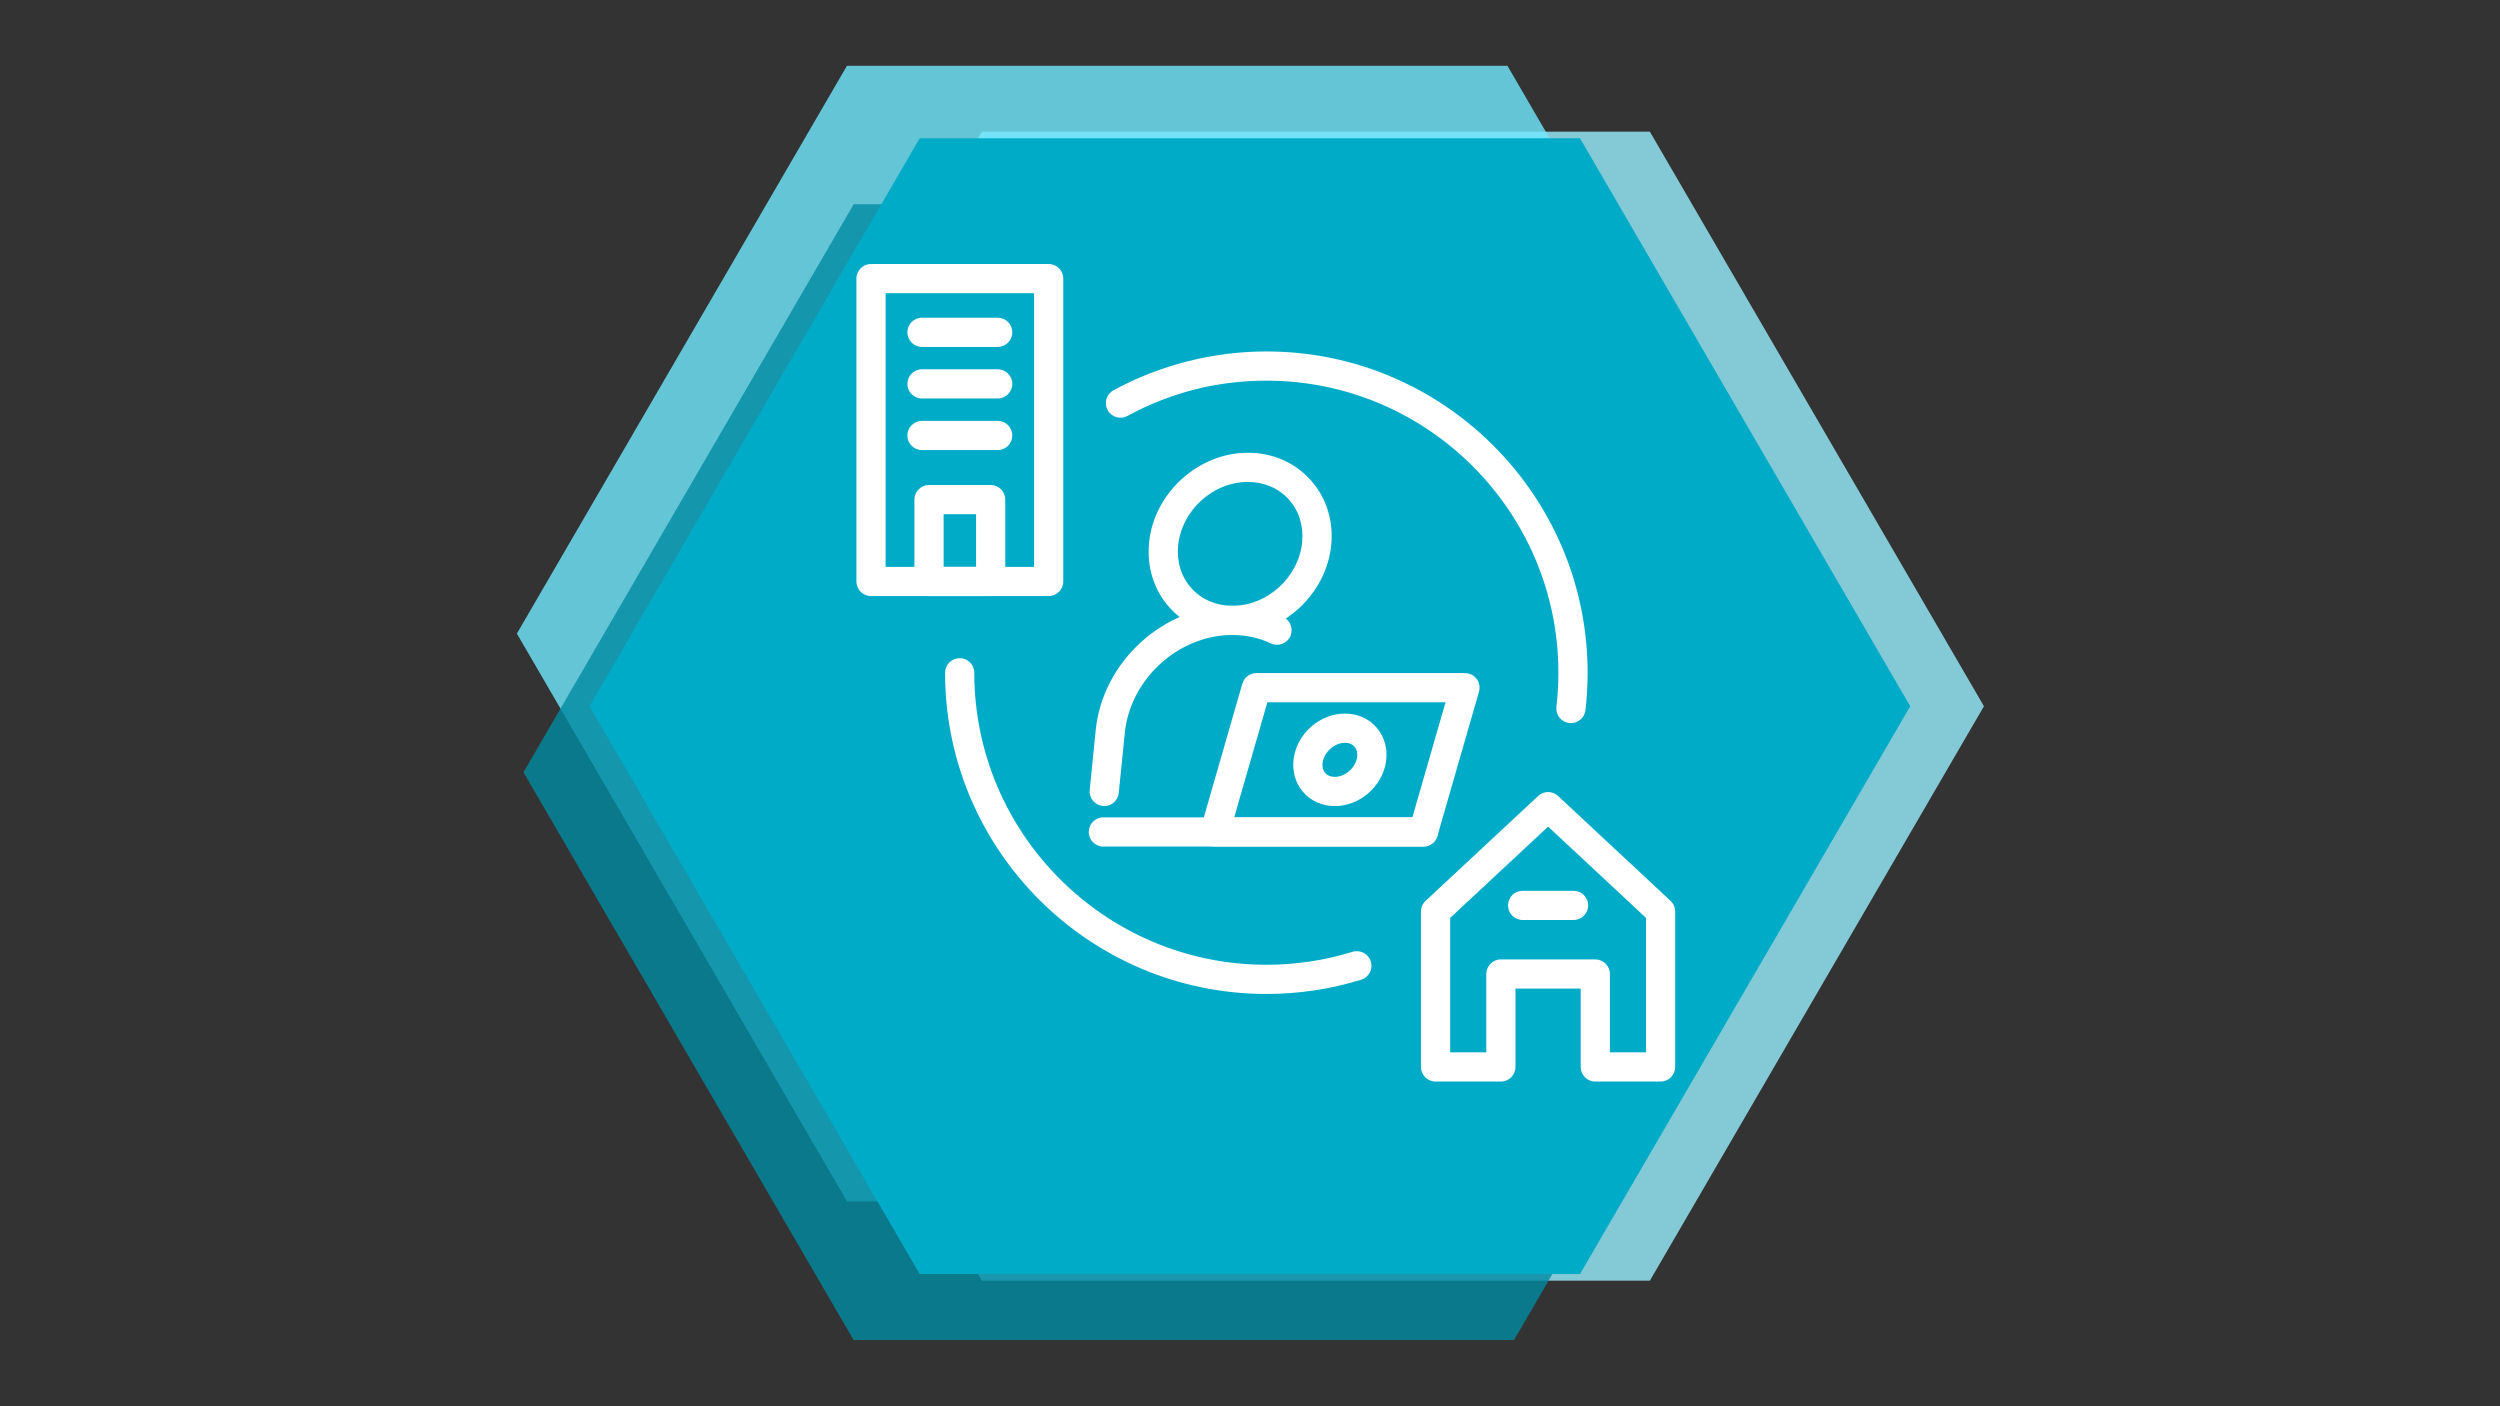
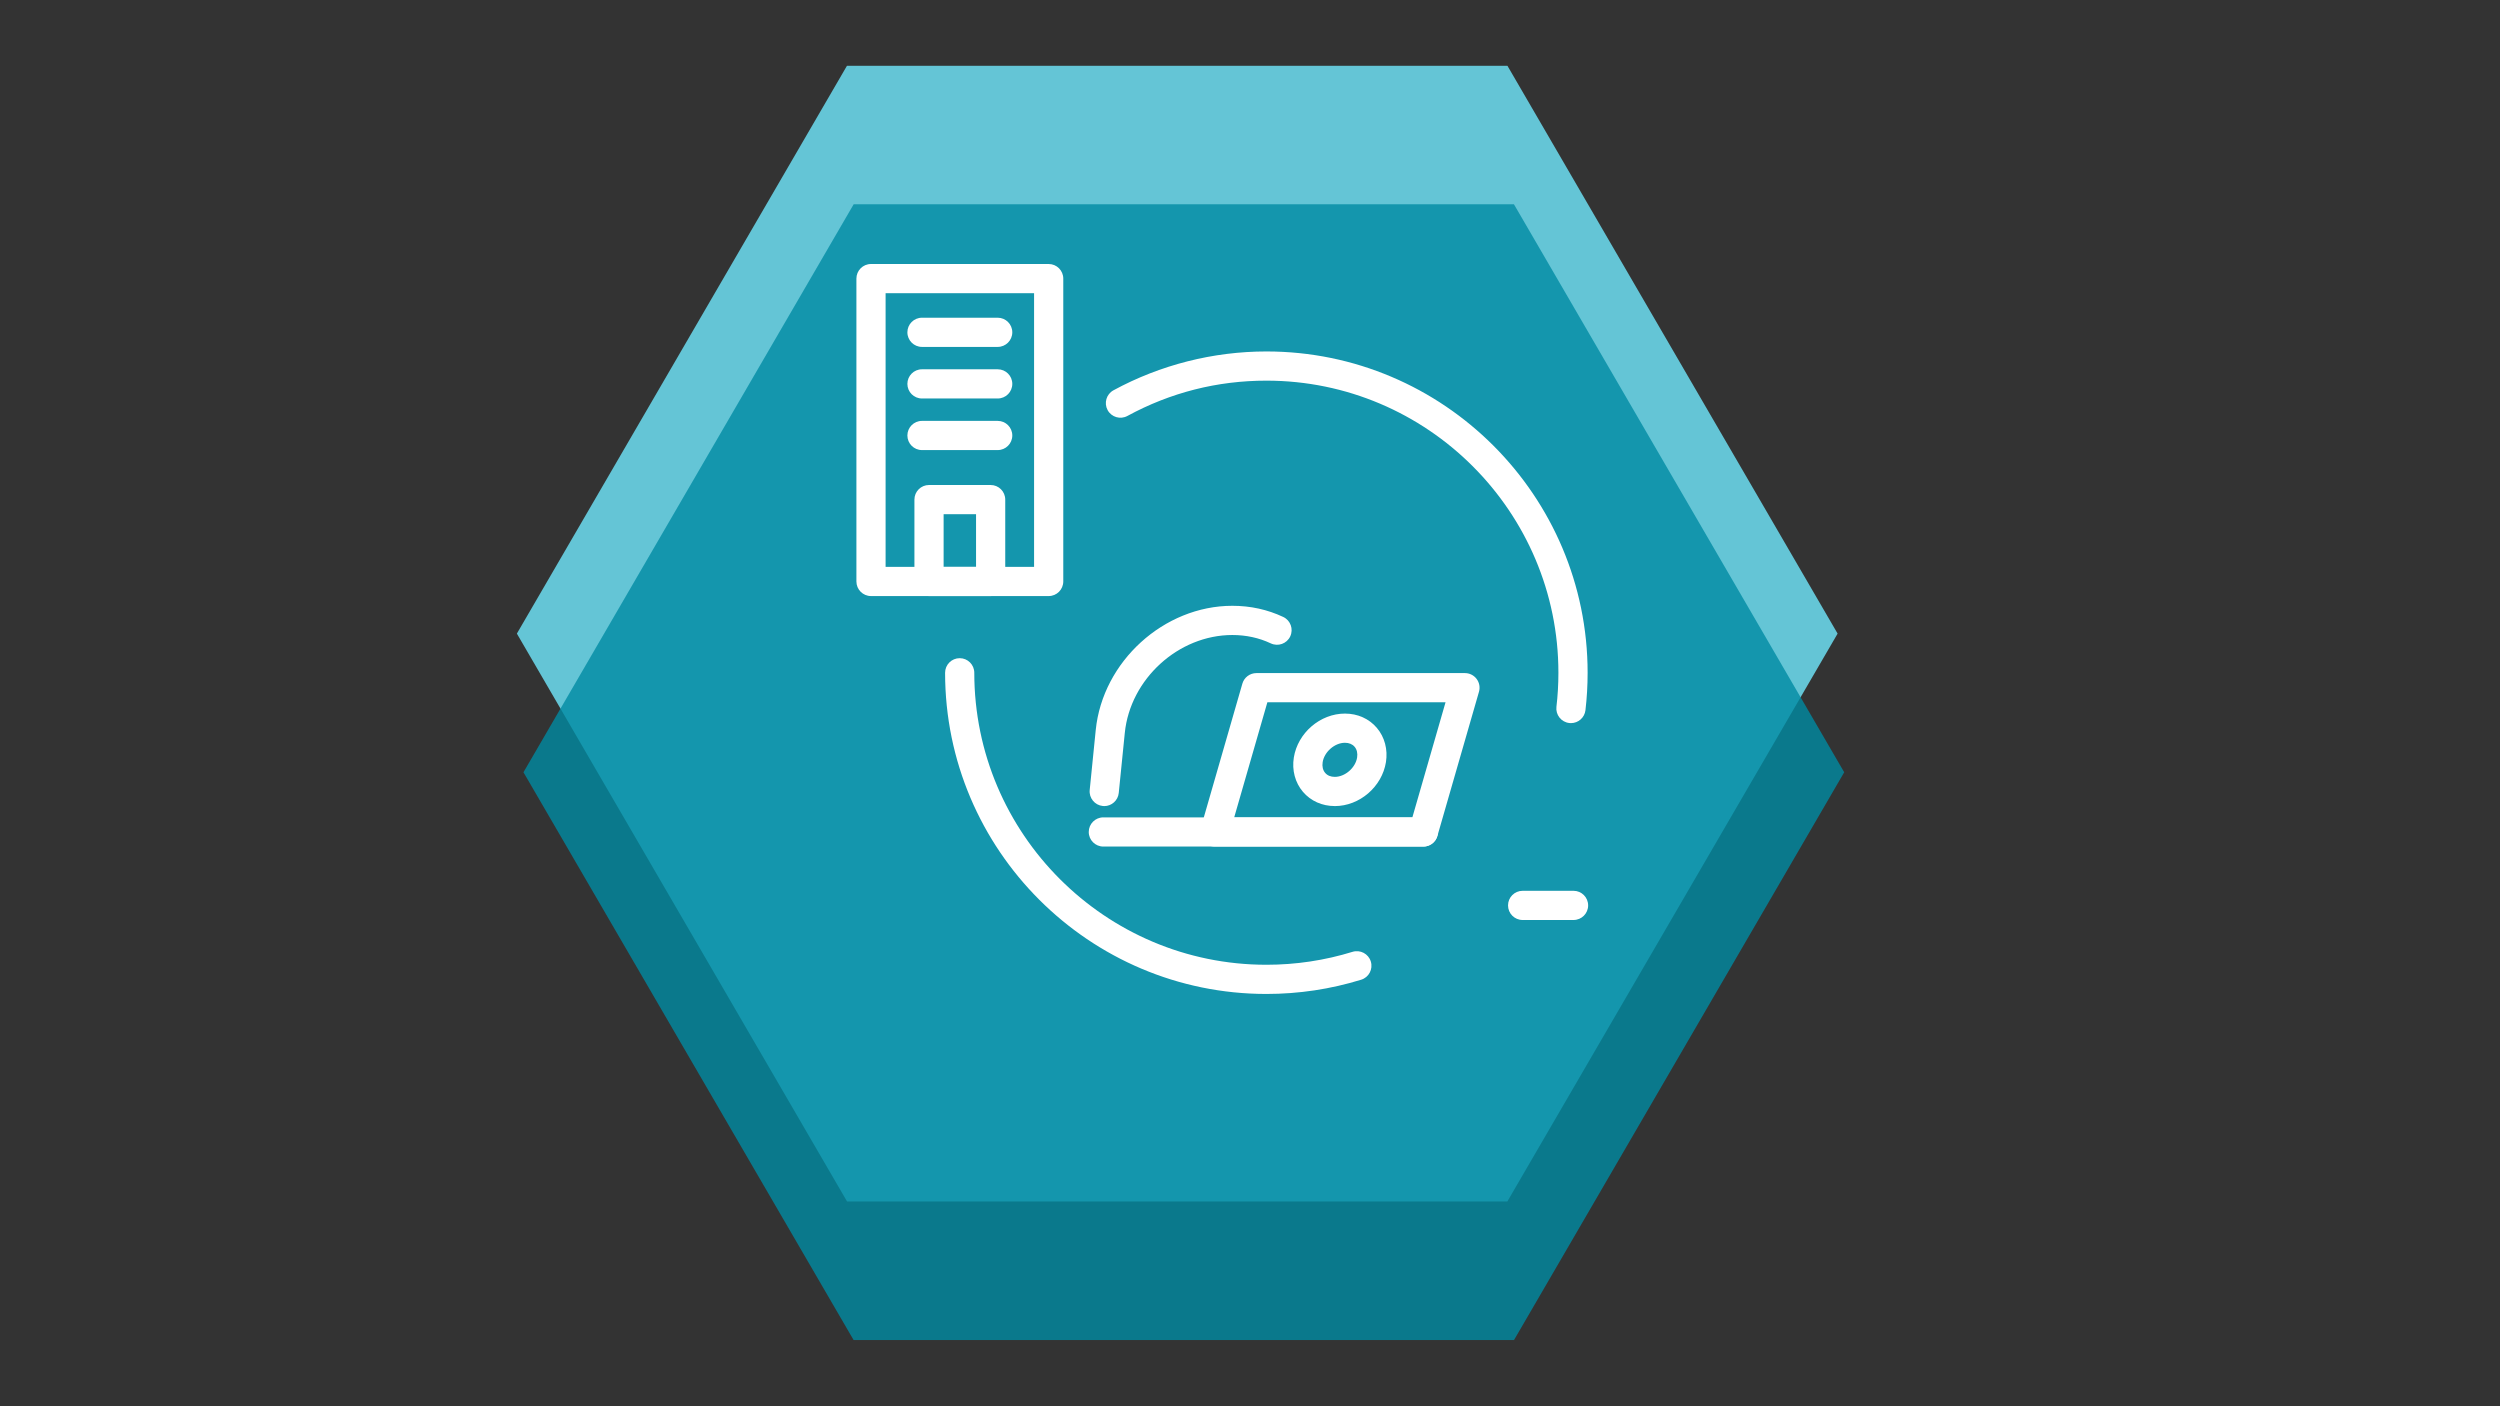
<svg xmlns="http://www.w3.org/2000/svg" width="1920" zoomAndPan="magnify" viewBox="0 0 1440 810" height="1080" preserveAspectRatio="xMidYMid meet" version="1.2">
  <rect x="0" y="0" width="1440" height="810" fill="#333333" stroke="none" />
  <defs>
    <clipPath id="d143385d98">
      <path d="M 370 75 L 1142.75 75 L 1142.75 738 L 370 738 Z M 370 75 " />
    </clipPath>
    <filter x="0%" y="0%" width="100%" filterUnits="objectBoundingBox" id="7eb6b530ee" height="100%">
      <feColorMatrix values="0 0 0 0 1 0 0 0 0 1 0 0 0 0 1 0 0 0 1 0" type="matrix" in="SourceGraphic" />
    </filter>
    <clipPath id="46032ad422">
-       <path d="M 3 0.602 L 772.75 0.602 L 772.75 662.762 L 3 662.762 Z M 3 0.602 " />
-     </clipPath>
+       </clipPath>
    <clipPath id="89fa56c32f">
      <rect x="0" width="773" y="0" height="663" />
    </clipPath>
    <clipPath id="a4b9068af3">
      <path d="M 297.5 37.73 L 1060 37.73 L 1060 693 L 297.5 693 Z M 297.5 37.73 " />
    </clipPath>
    <clipPath id="7381e75fd1">
      <path d="M 0.5 0.73 L 762 0.73 L 762 655.16 L 0.5 655.16 Z M 0.5 0.73 " />
    </clipPath>
    <clipPath id="b70a2a7e39">
      <rect x="0" width="763" y="0" height="656" />
    </clipPath>
    <clipPath id="2686b36b40">
      <path d="M 298 117 L 1063 117 L 1063 771.98 L 298 771.98 Z M 298 117 " />
    </clipPath>
    <clipPath id="14f2fa3358">
      <path d="M 3 0.602 L 764.961 0.602 L 764.961 654.98 L 3 654.98 Z M 3 0.602 " />
    </clipPath>
    <clipPath id="e57ff19dae">
      <rect x="0" width="765" y="0" height="655" />
    </clipPath>
    <clipPath id="41e919b03a">
      <path d="M 493.164 152 L 613 152 L 613 344 L 493.164 344 Z M 493.164 152 " />
    </clipPath>
    <clipPath id="e8b2eb8e10">
      <path d="M 818 456 L 964.914 456 L 964.914 623 L 818 623 Z M 818 456 " />
    </clipPath>
  </defs>
  <g id="04d2bc769d">
    <g clip-rule="nonzero" clip-path="url(#d143385d98)">
      <g mask="url(#f40a6d5d91)" transform="matrix(1,0,0,1,370,75)">
        <g clip-path="url(#89fa56c32f)">
          <g clip-rule="nonzero" clip-path="url(#46032ad422)">
            <path style=" stroke:none;fill-rule:nonzero;fill:#99f0ff;fill-opacity:1;" d="M 195.613 0.836 L 580.32 0.836 L 772.75 331.797 L 580.32 662.68 L 195.613 662.68 L 3.223 331.797 Z M 195.613 0.836 " />
          </g>
        </g>
        <mask id="f40a6d5d91">
          <g filter="url(#7eb6b530ee)">
            <rect x="0" width="1440" y="0" height="810" style="fill:#000000;fill-opacity:0.8;stroke:none;" />
          </g>
        </mask>
      </g>
    </g>
    <g clip-rule="nonzero" clip-path="url(#a4b9068af3)">
      <g mask="url(#ac61d0a2ca)" transform="matrix(1,0,0,1,297,37)">
        <g clip-path="url(#b70a2a7e39)">
          <g clip-rule="nonzero" clip-path="url(#7381e75fd1)">
            <path style=" stroke:none;fill-rule:nonzero;fill:#70eaff;fill-opacity:1;" d="M 761.461 327.957 L 571.234 655.035 L 190.902 655.035 L 0.719 327.957 L 190.902 0.797 L 571.234 0.797 Z M 761.461 327.957 " />
          </g>
        </g>
        <mask id="ac61d0a2ca">
          <g filter="url(#7eb6b530ee)">
            <rect x="0" width="1440" y="0" height="810" style="fill:#000000;fill-opacity:0.8;stroke:none;" />
          </g>
        </mask>
      </g>
    </g>
    <g clip-rule="nonzero" clip-path="url(#2686b36b40)">
      <g mask="url(#69a419f090)" transform="matrix(1,0,0,1,298,117)">
        <g clip-path="url(#e57ff19dae)">
          <g clip-rule="nonzero" clip-path="url(#14f2fa3358)">
            <path style=" stroke:none;fill-rule:nonzero;fill:#008ba3;fill-opacity:1;" d="M 764.262 327.832 L 574.039 654.914 L 193.707 654.914 L 3.52 327.832 L 193.707 0.676 L 574.039 0.676 Z M 764.262 327.832 " />
          </g>
        </g>
        <mask id="69a419f090">
          <g filter="url(#7eb6b530ee)">
            <rect x="0" width="1440" y="0" height="810" style="fill:#000000;fill-opacity:0.8;stroke:none;" />
          </g>
        </mask>
      </g>
    </g>
-     <path style=" stroke:none;fill-rule:nonzero;fill:#00abc8;fill-opacity:1;" d="M 1100.301 406.797 L 910.078 733.875 L 529.742 733.875 L 339.559 406.797 L 529.742 79.641 L 910.078 79.641 Z M 1100.301 406.797 " />
    <path style=" stroke:none;fill-rule:nonzero;fill:#ffffff;fill-opacity:1;" d="M 729.457 572.52 C 627.406 572.52 544.375 489.531 544.375 387.52 C 544.375 382.879 548.133 379.109 552.785 379.109 C 557.434 379.109 561.191 382.879 561.191 387.52 C 561.191 480.254 636.68 555.703 729.457 555.703 C 746.387 555.703 763.078 553.195 779.07 548.25 C 783.496 546.891 788.223 549.371 789.582 553.809 C 790.953 558.242 788.473 562.949 784.035 564.32 C 766.426 569.754 748.066 572.52 729.457 572.52 Z M 729.457 572.52 " />
    <path style=" stroke:none;fill-rule:nonzero;fill:#ffffff;fill-opacity:1;" d="M 904.863 416.516 C 904.535 416.516 904.207 416.496 903.871 416.457 C 899.254 415.91 895.969 411.73 896.504 407.121 C 897.262 400.758 897.641 394.156 897.641 387.52 C 897.641 294.742 822.195 219.254 729.457 219.254 C 701.152 219.254 674.219 226.09 649.387 239.586 C 645.324 241.809 640.195 240.293 637.984 236.215 C 635.773 232.137 637.277 227.031 641.355 224.812 C 668.289 210.172 698.758 202.438 729.469 202.438 C 831.477 202.438 914.469 285.469 914.469 387.52 C 914.469 394.812 914.047 402.066 913.223 409.09 C 912.711 413.371 909.086 416.516 904.879 416.516 Z M 904.863 416.516 " />
    <path style=" stroke:none;fill-rule:nonzero;fill:#ffffff;fill-opacity:1;" d="M 636.051 464.297 C 635.773 464.297 635.488 464.285 635.191 464.254 C 630.574 463.781 627.203 459.66 627.668 455.047 L 631.148 420.469 C 635.117 381.027 670.418 348.938 709.832 348.938 C 720.242 348.938 730.105 351.102 739.152 355.371 C 743.352 357.348 745.148 362.359 743.172 366.566 C 741.207 370.762 736.176 372.57 731.98 370.586 C 725.195 367.387 717.754 365.766 709.832 365.766 C 678.801 365.766 651.012 391.07 647.883 422.164 L 644.402 456.742 C 643.965 461.082 640.312 464.312 636.043 464.312 Z M 636.051 464.297 " />
-     <path style=" stroke:none;fill-rule:nonzero;fill:#ffffff;fill-opacity:1;" d="M 709.883 365.75 C 695.738 365.75 682.938 360.207 673.84 350.148 C 664.691 340.035 660.445 326.629 661.875 312.418 C 664.742 283.945 690.254 260.777 718.762 260.777 C 732.898 260.777 745.688 266.32 754.785 276.367 C 763.945 286.492 768.199 299.891 766.77 314.102 C 763.895 342.582 738.379 365.75 709.883 365.75 Z M 718.762 277.598 C 698.648 277.598 680.637 293.977 678.617 314.109 C 677.668 323.535 680.398 332.324 686.32 338.875 C 692.188 345.363 700.555 348.938 709.891 348.938 C 729.996 348.938 748.008 332.559 750.035 312.426 C 750.977 303 748.246 294.203 742.316 287.66 C 736.453 281.18 728.086 277.605 718.762 277.605 Z M 758.402 313.27 L 758.488 313.27 Z M 758.402 313.27 " />
    <path style=" stroke:none;fill-rule:nonzero;fill:#ffffff;fill-opacity:1;" d="M 819.855 487.621 L 699.723 487.621 C 697.082 487.621 694.594 486.387 693.004 484.266 C 691.414 482.156 690.91 479.422 691.645 476.883 L 715.602 393.785 C 716.633 390.188 719.941 387.703 723.68 387.703 L 843.812 387.703 C 846.453 387.703 848.941 388.941 850.531 391.059 C 852.121 393.172 852.625 395.902 851.895 398.445 L 827.938 481.543 C 826.902 485.141 823.598 487.621 819.855 487.621 Z M 710.898 470.805 L 813.523 470.805 L 832.629 404.523 L 730.004 404.523 Z M 710.898 470.805 " />
    <path style=" stroke:none;fill-rule:nonzero;fill:#ffffff;fill-opacity:1;" d="M 768.855 464.297 C 761.523 464.297 755.004 461.379 750.48 456.078 C 745.98 450.797 744.074 443.602 745.242 436.328 C 747.512 422.141 760.445 411.023 774.691 411.023 C 782.016 411.023 788.531 413.941 793.047 419.23 C 797.555 424.512 799.473 431.711 798.305 438.992 C 796.035 453.188 783.102 464.305 768.855 464.305 Z M 774.691 427.84 C 768.805 427.84 762.801 433.055 761.852 438.992 C 761.457 441.438 761.969 443.633 763.289 445.172 C 764.566 446.688 766.5 447.477 768.855 447.477 C 774.742 447.477 780.746 442.273 781.695 436.336 C 782.082 433.887 781.57 431.691 780.25 430.145 C 778.973 428.641 777.039 427.84 774.691 427.84 Z M 789.996 437.664 L 790.078 437.664 Z M 789.996 437.664 " />
    <path style=" stroke:none;fill-rule:nonzero;fill:#ffffff;fill-opacity:1;" d="M 819.855 487.621 L 635.527 487.621 C 630.879 487.621 627.121 483.855 627.121 479.211 C 627.121 474.57 630.879 470.805 635.527 470.805 L 819.855 470.805 C 824.508 470.805 828.266 474.57 828.266 479.211 C 828.266 483.855 824.508 487.621 819.855 487.621 Z M 819.855 487.621 " />
    <g clip-rule="nonzero" clip-path="url(#41e919b03a)">
      <path style=" stroke:none;fill-rule:nonzero;fill:#ffffff;fill-opacity:1;" d="M 604.035 343.332 L 501.699 343.332 C 497.047 343.332 493.289 339.562 493.289 334.922 L 493.289 160.473 C 493.289 155.832 497.047 152.066 501.699 152.066 L 604.035 152.066 C 608.688 152.066 612.445 155.832 612.445 160.473 L 612.445 334.922 C 612.445 339.562 608.688 343.332 604.035 343.332 Z M 510.105 326.512 L 595.629 326.512 L 595.629 168.883 L 510.105 168.883 Z M 510.105 326.512 " />
    </g>
    <path style=" stroke:none;fill-rule:nonzero;fill:#ffffff;fill-opacity:1;" d="M 570.609 343.332 L 535.117 343.332 C 530.465 343.332 526.707 339.562 526.707 334.922 L 526.707 287.77 C 526.707 283.129 530.465 279.363 535.117 279.363 L 570.609 279.363 C 575.262 279.363 579.02 283.129 579.02 287.77 L 579.02 334.922 C 579.02 339.562 575.262 343.332 570.609 343.332 Z M 543.523 326.512 L 562.203 326.512 L 562.203 296.18 L 543.523 296.18 Z M 543.523 326.512 " />
    <path style=" stroke:none;fill-rule:nonzero;fill:#ffffff;fill-opacity:1;" d="M 574.672 259.246 L 531.062 259.246 C 526.414 259.246 522.652 255.48 522.652 250.84 C 522.652 246.195 526.414 242.43 531.062 242.43 L 574.672 242.43 C 579.324 242.43 583.082 246.195 583.082 250.84 C 583.082 255.48 579.324 259.246 574.672 259.246 Z M 574.672 259.246 " />
    <path style=" stroke:none;fill-rule:nonzero;fill:#ffffff;fill-opacity:1;" d="M 574.672 229.531 L 531.062 229.531 C 526.414 229.531 522.652 225.762 522.652 221.121 C 522.652 216.48 526.414 212.711 531.062 212.711 L 574.672 212.711 C 579.324 212.711 583.082 216.48 583.082 221.121 C 583.082 225.762 579.324 229.531 574.672 229.531 Z M 574.672 229.531 " />
    <path style=" stroke:none;fill-rule:nonzero;fill:#ffffff;fill-opacity:1;" d="M 574.672 199.82 L 531.062 199.82 C 526.414 199.82 522.652 196.055 522.652 191.41 C 522.652 186.77 526.414 183.004 531.062 183.004 L 574.672 183.004 C 579.324 183.004 583.082 186.77 583.082 191.41 C 583.082 196.055 579.324 199.82 574.672 199.82 Z M 574.672 199.82 " />
    <g clip-rule="nonzero" clip-path="url(#e8b2eb8e10)">
-       <path style=" stroke:none;fill-rule:nonzero;fill:#ffffff;fill-opacity:1;" d="M 956.504 622.973 L 918.883 622.973 C 914.23 622.973 910.473 619.207 910.473 614.566 L 910.473 569.441 L 872.918 569.441 L 872.918 614.566 C 872.918 619.207 869.16 622.973 864.508 622.973 L 826.887 622.973 C 822.234 622.973 818.477 619.207 818.477 614.566 L 818.477 525.035 C 818.477 522.703 819.445 520.477 821.152 518.887 L 885.977 458.484 C 889.215 455.473 894.219 455.473 897.438 458.484 L 962.223 518.887 C 963.93 520.477 964.895 522.703 964.895 525.035 L 964.895 614.566 C 964.895 619.207 961.137 622.973 956.488 622.973 Z M 927.289 606.156 L 948.094 606.156 L 948.094 528.691 L 891.719 476.125 L 835.305 528.691 L 835.305 606.156 L 856.109 606.156 L 856.109 561.031 C 856.109 556.391 859.867 552.625 864.516 552.625 L 918.891 552.625 C 923.539 552.625 927.301 556.391 927.301 561.031 L 927.301 606.156 Z M 927.289 606.156 " />
-     </g>
+       </g>
    <path style=" stroke:none;fill-rule:nonzero;fill:#ffffff;fill-opacity:1;" d="M 906.359 529.918 L 877.039 529.918 C 872.387 529.918 868.629 526.152 868.629 521.512 C 868.629 516.867 872.387 513.102 877.039 513.102 L 906.359 513.102 C 911.012 513.102 914.77 516.867 914.77 521.512 C 914.77 526.152 911.012 529.918 906.359 529.918 Z M 906.359 529.918 " />
  </g>
</svg>